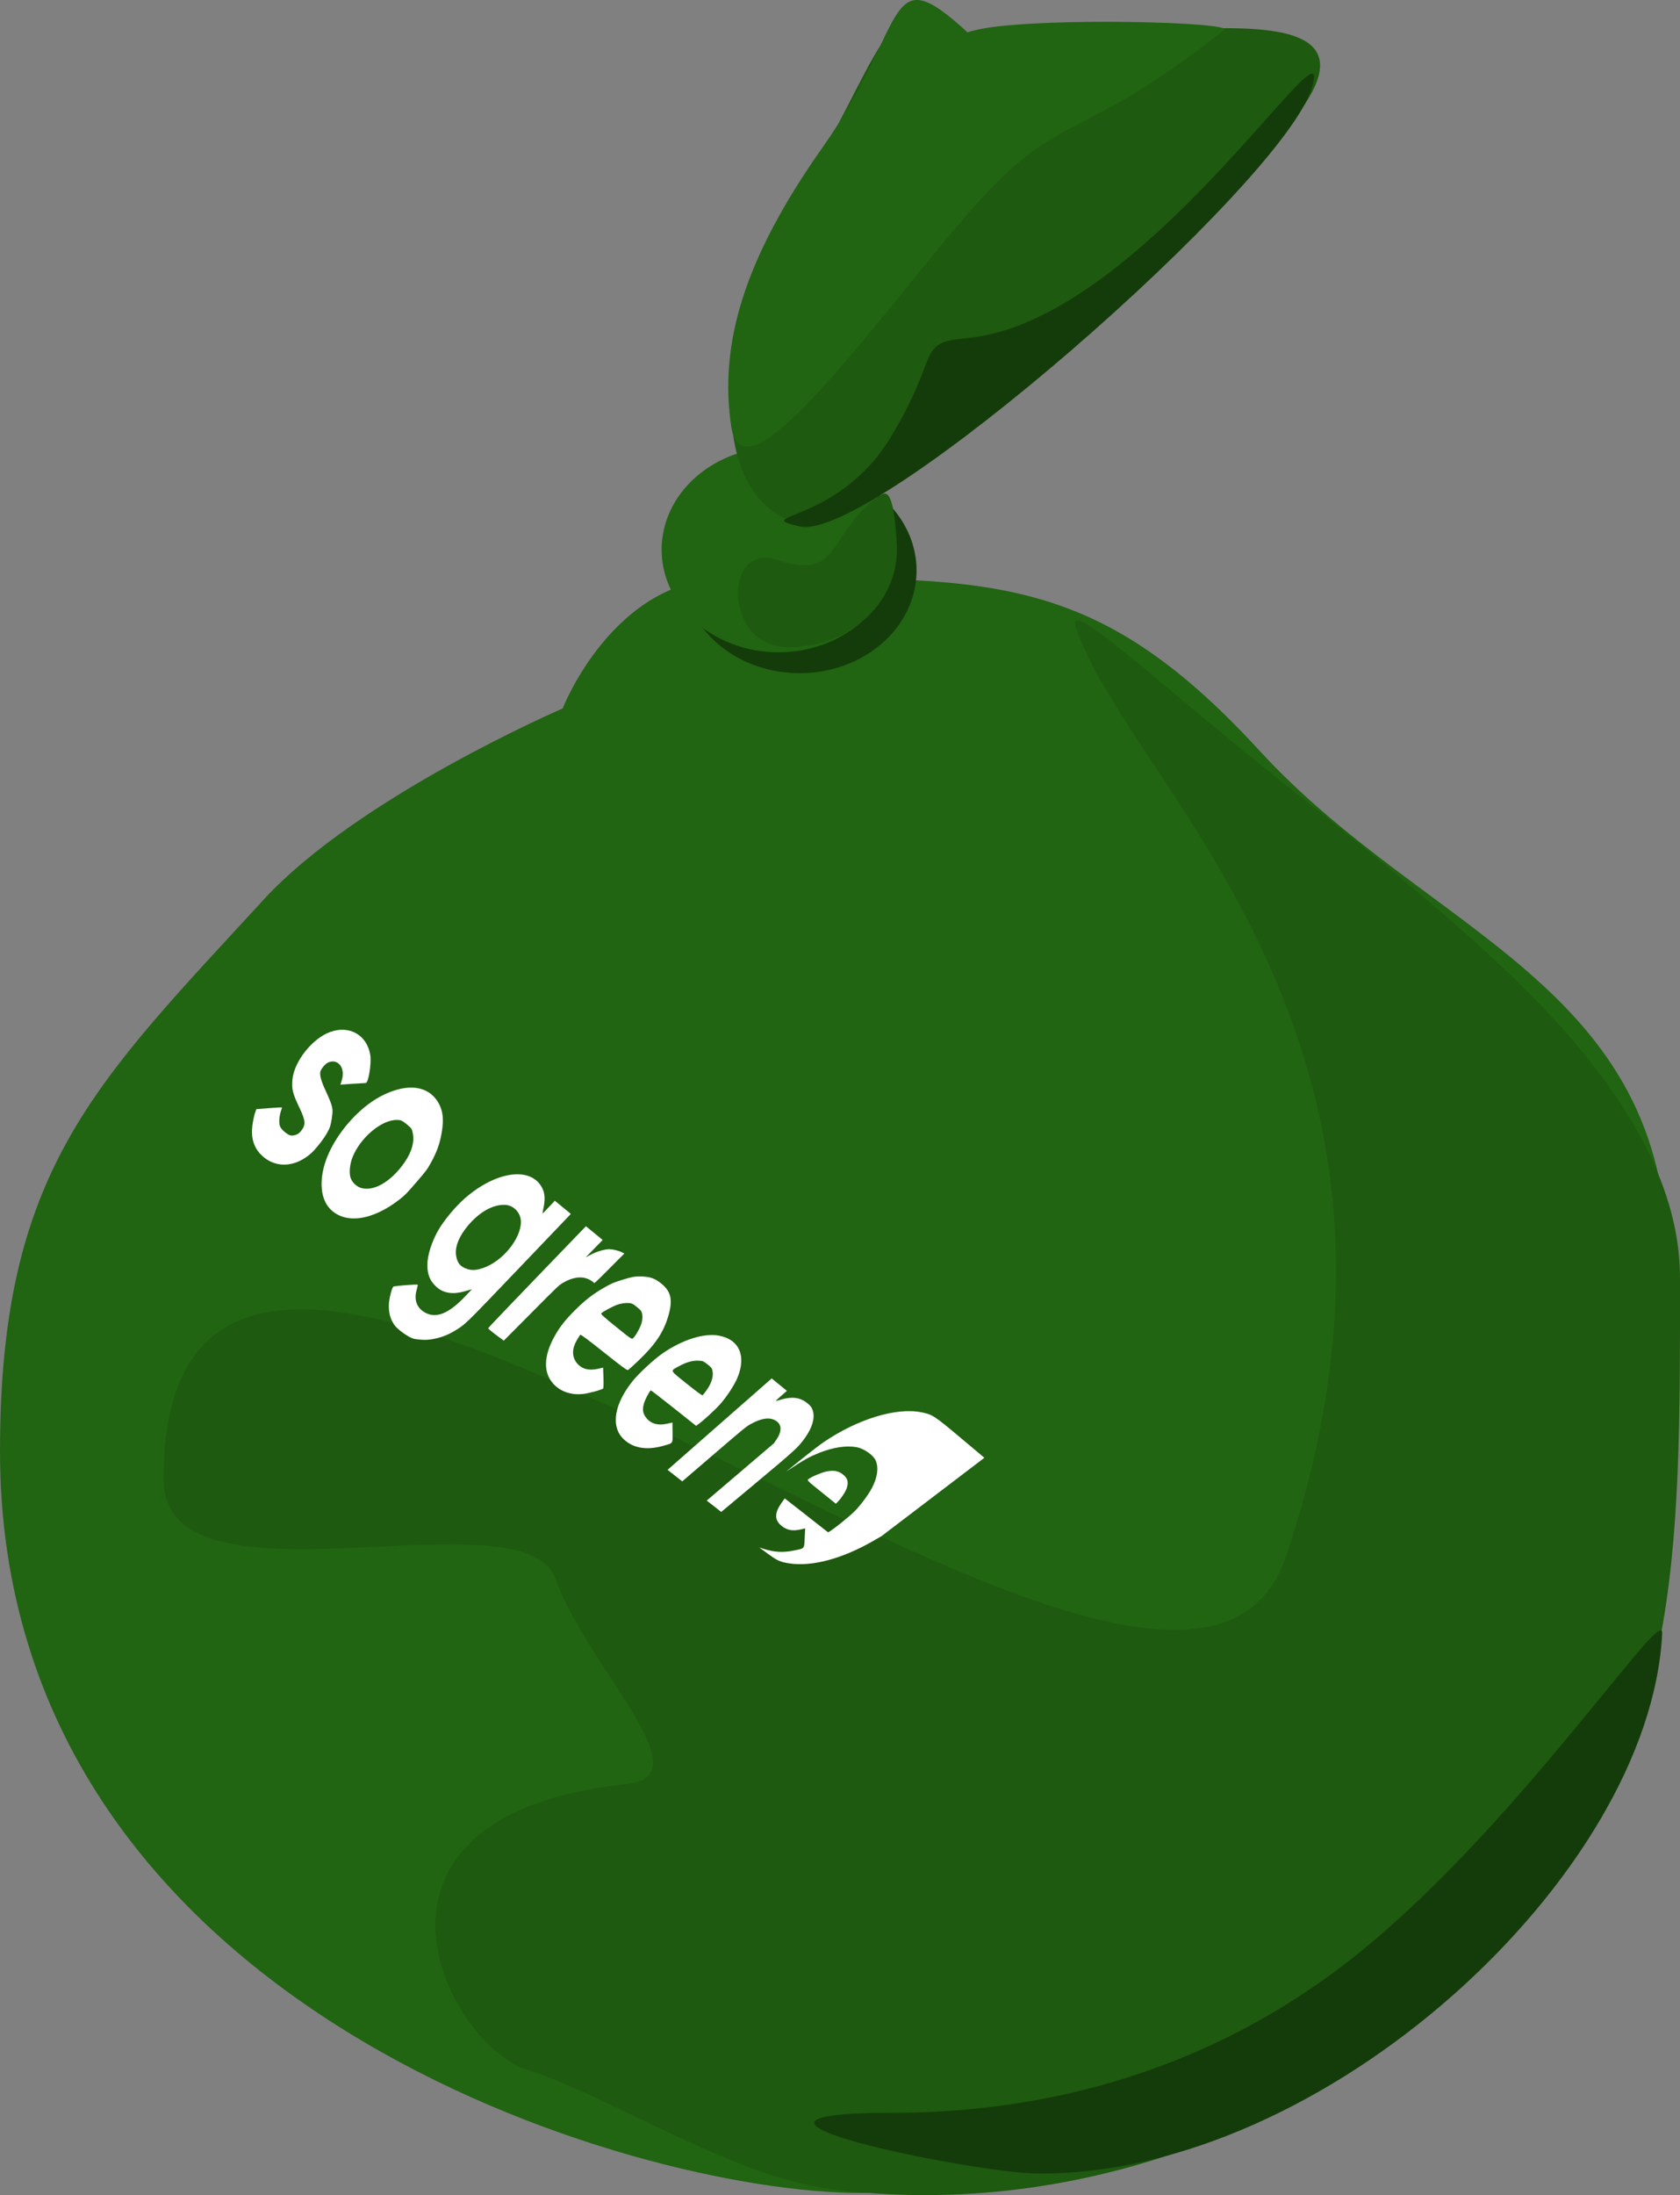
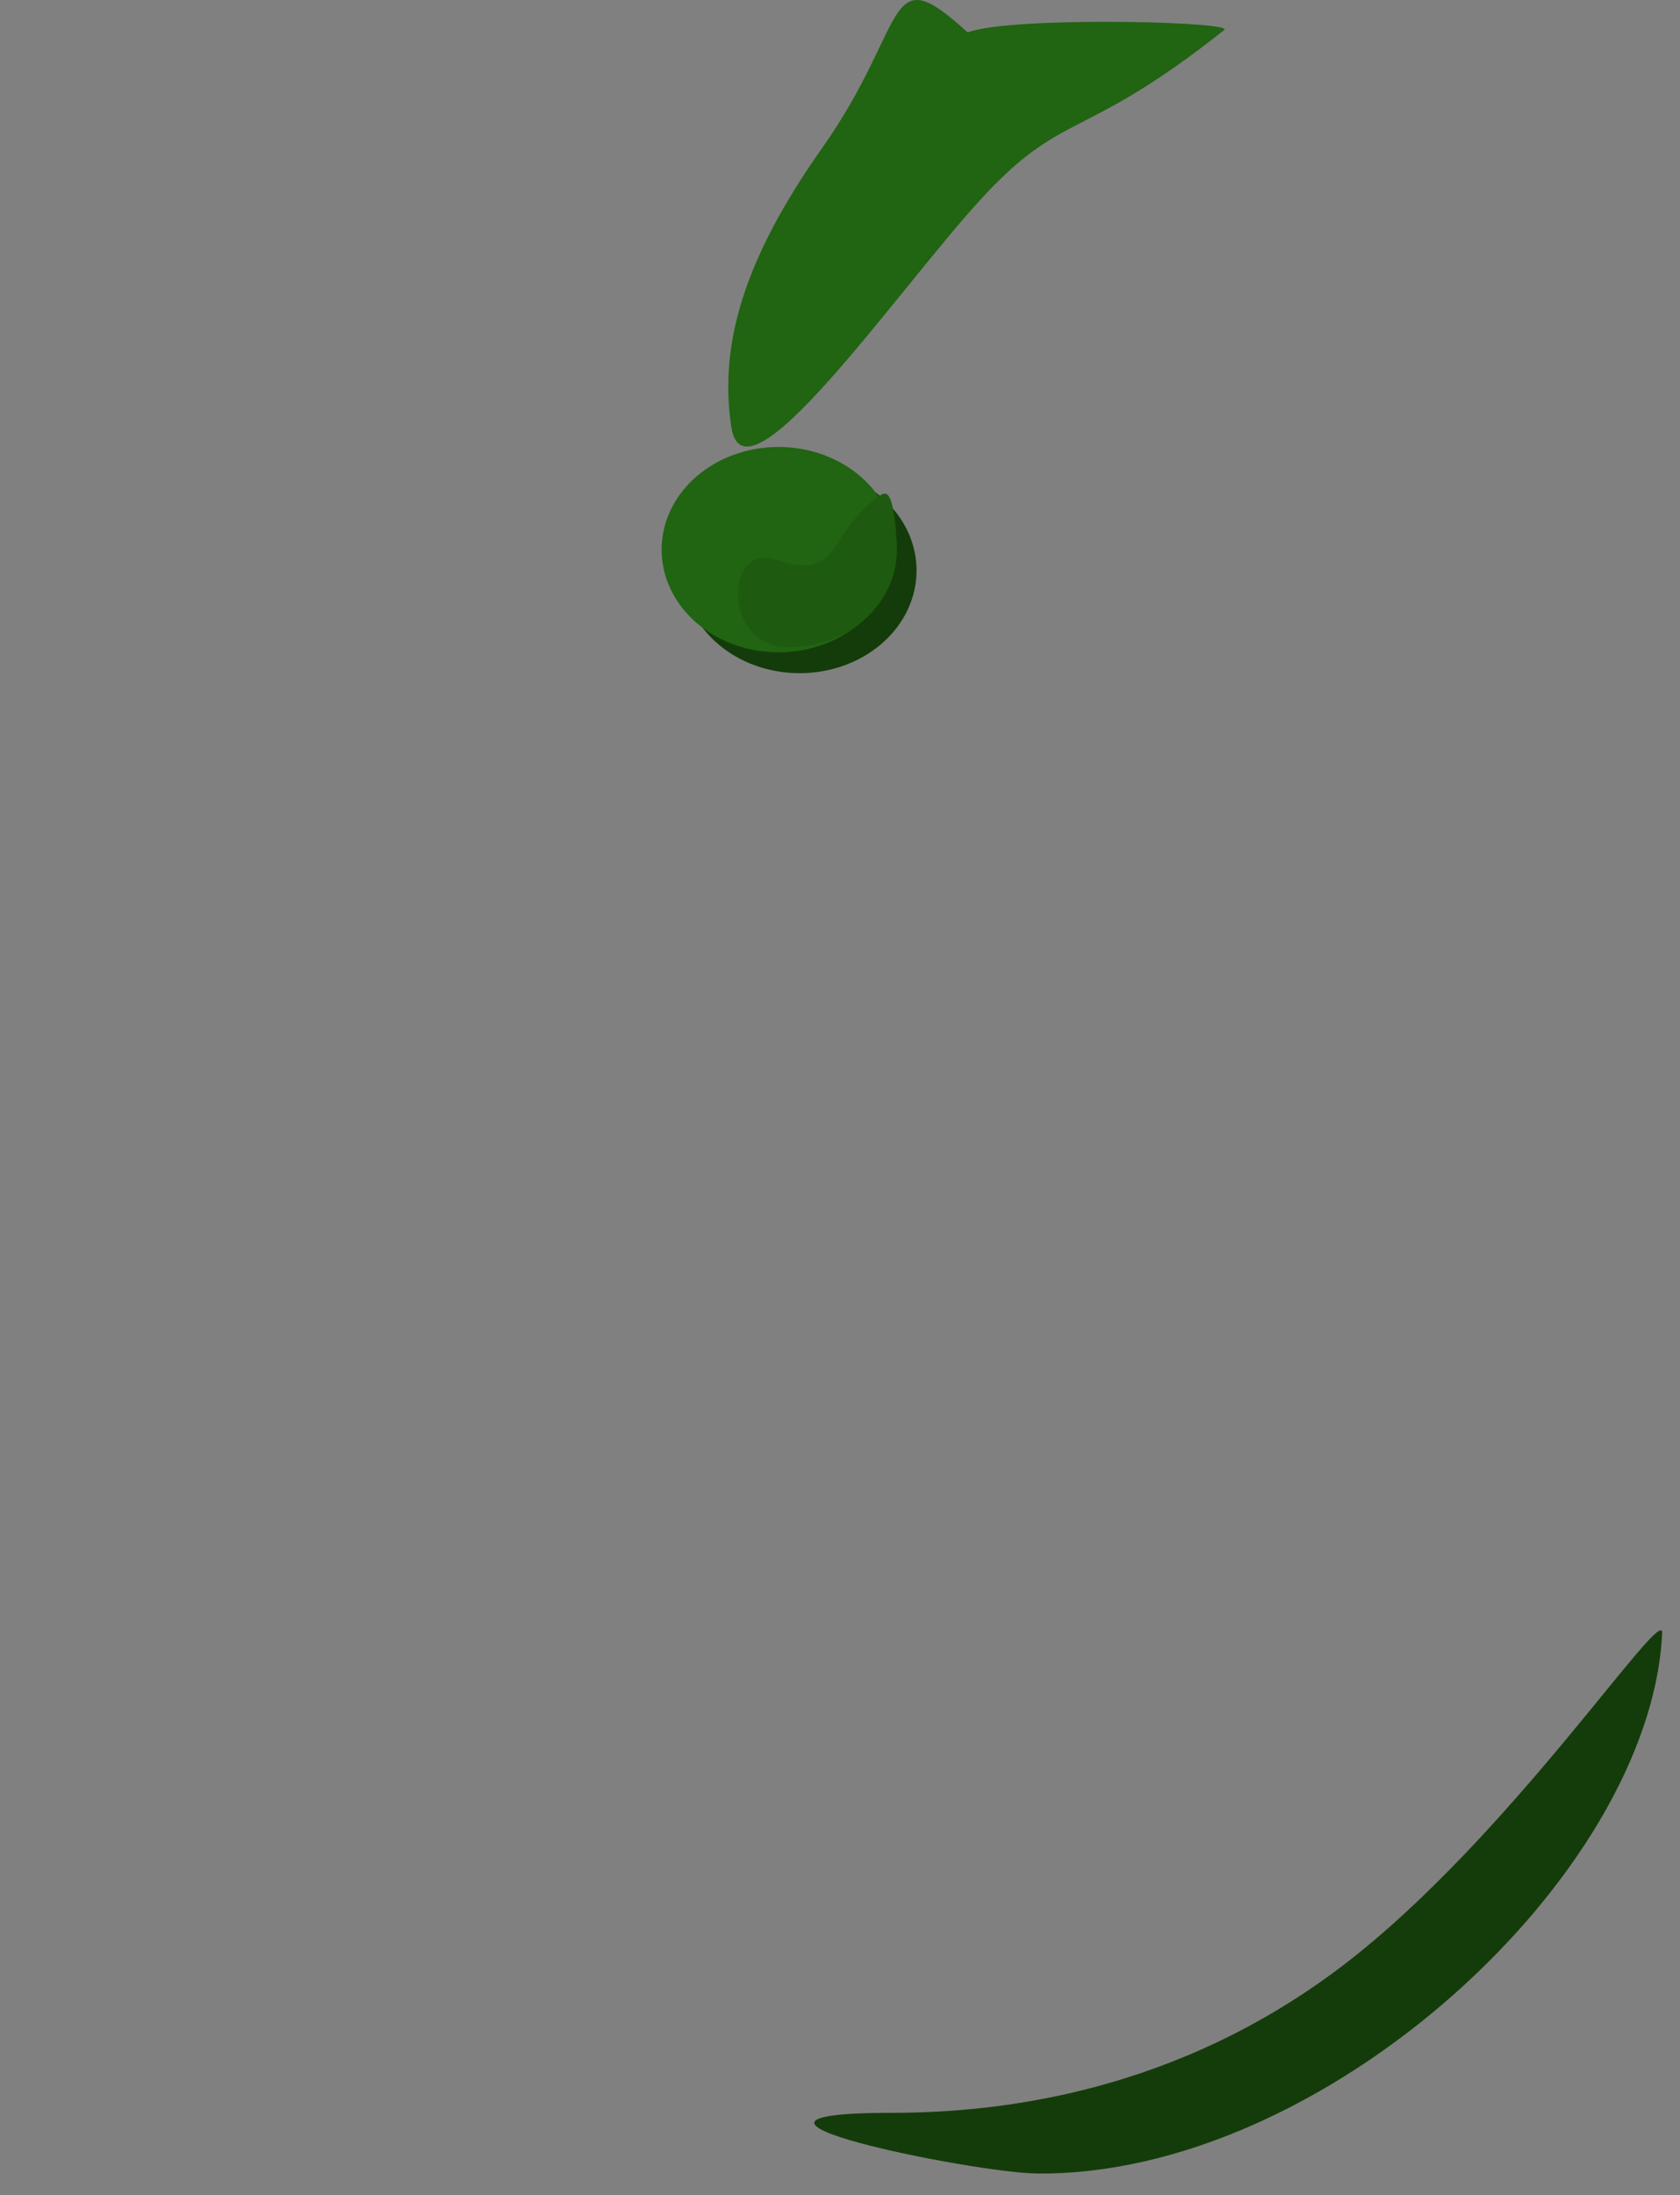
<svg xmlns="http://www.w3.org/2000/svg" xmlns:ns1="http://sodipodi.sourceforge.net/DTD/sodipodi-0.dtd" xmlns:ns2="http://www.inkscape.org/namespaces/inkscape" width="65.732mm" height="85.823mm" viewBox="0 0 65.732 85.823" version="1.1" id="svg1" ns1:docname="baggreen3.svg" ns2:export-filename="baggreen2.svg" ns2:export-xdpi="96" ns2:export-ydpi="96">
  <rect x="0" y="0" width="65.732" height="85.823" fill="#808080" stroke="none" />
  <ns1:namedview id="namedview1" pagecolor="#ffffff" bordercolor="#000000" borderopacity="0.25" ns2:showpageshadow="2" ns2:pageopacity="0.0" ns2:pagecheckerboard="0" ns2:deskcolor="#d1d1d1" ns2:document-units="mm" ns2:zoom="4.1798822" ns2:cx="47.728618" ns2:cy="201.56071" ns2:window-width="2560" ns2:window-height="1369" ns2:window-x="-8" ns2:window-y="-8" ns2:window-maximized="1" ns2:current-layer="layer1" />
  <defs id="defs1" />
  <g ns2:label="Layer 1" ns2:groupmode="layer" id="layer1" transform="translate(95.248,-162.763)">
-     <path id="path1" style="fill:#216412;fill-opacity:1;stroke-width:0.265" d="m -30.003,212.176 c -10e-7,10.976 0.849,17.494 -5.76,24.687 -6.609,7.193 -15.74,11.641 -25.826,11.641 -8.814,0 -33.659,-7.227 -33.659,-29.004 0,-10.976 3.705,-14.369 10.314,-21.561 3.705,-4.031 11.7,-7.476 11.7,-7.476 0,0 1.981,-5.091 6.414,-5.091 10.086,0 14.242,-0.453 20.851,6.74 6.609,7.193 15.965,9.089 15.965,20.065 z" ns1:nodetypes="ssssscsss" />
    <path id="path3" style="fill:#143c0a;fill-opacity:1;stroke-width:0.123" d="m -59.387,185.069 a 4.573,4.014 0 0 1 -4.573,4.014 4.573,4.014 0 0 1 -4.573,-4.014 4.573,4.014 0 0 1 4.573,-4.014 4.573,4.014 0 0 1 4.573,4.014 z" />
    <path id="path3-1" style="fill:#216412;fill-opacity:1;stroke-width:0.123" d="m -60.215,184.253 a 4.573,4.014 0 0 1 -4.573,4.014 4.573,4.014 0 0 1 -4.573,-4.014 4.573,4.014 0 0 1 4.573,-4.014 4.573,4.014 0 0 1 4.573,4.014 z" />
-     <path id="path4" style="fill:#1e5a0f;fill-opacity:1;stroke-width:0.265" d="m -44.067,166.636 c -3.208,5.25 -17.929,17.975 -20.704,16.28 -2.774,-1.695 -2.423,-7.326 0.786,-12.576 3.208,-5.25 3.347,-8.192 6.121,-6.497 2.774,1.695 17.005,-2.457 13.797,2.793 z" ns1:nodetypes="sssss" />
    <path id="path4-9" style="fill:#216412;fill-opacity:1;stroke-width:0.265" d="m -66.634,179.462 c -0.488,-3.214 0.476,-6.553 3.557,-10.917 3.549,-5.026 2.335,-7.714 6.067,-4.159 0.766,0.73 -2.253,-0.026 0.14,-0.491 2.392,-0.465 9.922,-0.276 9.52,0.043 -5.608,4.443 -6.281,3.063 -9.572,6.671 -3.291,3.608 -9.202,12.205 -9.711,8.852 z" ns1:nodetypes="sssssss" />
-     <path id="path1-8" style="fill:#1e5a0f;fill-opacity:1;stroke-width:0.265" d="m -29.515,212.71 c -2e-6,10.976 0.053,18.445 -6.557,25.638 -6.609,7.193 -16.713,11.311 -26.712,9.996 -3.849,-0.506 -8.669,-3.664 -11.834,-4.658 -3.165,-0.994 -7.714,-9.952 3.916,-11.172 3.015,-0.316 -1.578,-4.576 -2.819,-8.039 -1.241,-3.463 -15.327,1.576 -15.327,-3.868 0,-21.154 39.5,16.138 43.92,3.003 6.807,-20.225 -6.205,-30.141 -8.231,-36.347 -0.387,-1.186 3.213,2.177 7.423,5.556 3.379,2.712 8.225,6.469 11.239,9.738 3.535,3.834 4.98,7.184 4.98,10.154 z" ns1:nodetypes="ssssssssssss" />
-     <path id="path4-1" style="fill:#143c0a;fill-opacity:1;stroke-width:0.168" d="m -43.925,166.21 c -1.136,3.749 -17.174,17.789 -20.036,17.135 -2.018,-0.461 1.494,-0.103 3.536,-3.445 2.042,-3.342 0.965,-3.731 3.026,-3.92 6.893,-0.63 14.487,-13.112 13.475,-9.77 z" ns1:nodetypes="sssss" />
    <path id="path5" style="fill:#143c0a;fill-opacity:1;stroke-width:0.265" d="m -30.213,226.616 c -0.459,9.466 -13.233,21.257 -24.483,21.126 -2.447,-0.028 -14.143,-2.372 -5.64,-2.372 4.252,0 11.13,-0.801 17.646,-5.773 6.516,-4.972 12.536,-14.203 12.477,-12.981 z" ns1:nodetypes="sssss" />
-     <path style="fill:#ffffff;fill-opacity:1;stroke-width:0.042" d="m -79.813,214.575 c -0.167,-0.248 -0.229,-0.474 -0.22,-0.809 0.004,-0.2 0.11,-0.628 0.171,-0.696 0.029,-0.032 0.931,-0.103 0.957,-0.076 0.009,0.008 -0.012,0.102 -0.043,0.209 -0.105,0.362 -8.49e-4,0.671 0.283,0.851 0.458,0.288 0.966,0.09 1.662,-0.652 l 0.219,-0.233 -0.268,0.077 c -0.491,0.142 -0.863,0.079 -1.143,-0.191 -0.235,-0.227 -0.328,-0.457 -0.332,-0.822 -0.003,-0.386 0.173,-0.938 0.447,-1.404 0.226,-0.383 0.671,-0.912 1.03,-1.224 1.175,-1.019 2.484,-1.234 2.969,-0.478 0.142,0.222 0.176,0.479 0.107,0.816 -0.029,0.148 -0.052,0.271 -0.048,0.272 0.002,0.001 0.111,-0.11 0.242,-0.25 l 0.24,-0.256 0.315,0.258 0.313,0.257 -2.06,2.154 c -2.151,2.25 -2.059,2.161 -2.536,2.447 -0.336,0.201 -0.792,0.33 -1.139,0.323 -0.149,-0.004 -0.336,-0.023 -0.415,-0.043 -0.198,-0.052 -0.635,-0.361 -0.75,-0.532 z m 2.835,-2.201 c 0.197,0.068 0.371,0.057 0.653,-0.043 0.748,-0.264 1.463,-1.141 1.458,-1.802 -0.003,-0.353 -0.285,-0.648 -0.632,-0.659 -0.468,-0.014 -0.992,0.282 -1.435,0.807 -0.363,0.43 -0.526,0.851 -0.467,1.191 0.05,0.281 0.162,0.416 0.422,0.506 z m 11.624,10.951 c 0.407,0.127 0.75,0.145 1.166,0.06 0.431,-0.088 0.404,-0.057 0.425,-0.488 l 0.018,-0.377 -0.175,0.04 c -0.288,0.066 -0.491,0.039 -0.685,-0.093 -0.341,-0.231 -0.364,-0.519 -0.069,-0.937 l 0.129,-0.184 0.854,0.667 0.845,0.662 0.101,-0.064 c 0.183,-0.116 0.726,-0.555 0.916,-0.742 0.235,-0.23 0.557,-0.661 0.704,-0.943 0.211,-0.407 0.261,-0.789 0.136,-1.067 -0.092,-0.208 -0.458,-0.461 -0.738,-0.513 -0.403,-0.074 -0.915,0.002 -1.455,0.215 -0.352,0.139 -0.583,0.264 -1.005,0.54 l -0.304,0.199 0.598,-0.483 c 0.353,-0.284 0.72,-0.566 0.877,-0.672 1.323,-0.897 2.826,-1.361 3.815,-1.165 0.434,0.086 0.504,0.131 1.528,0.99 l 0.94,0.789 -2.058,1.567 -1.969,1.499 -0.336,0.193 c -1.22,0.699 -2.401,1.008 -3.284,0.868 -0.345,-0.055 -0.454,-0.105 -0.818,-0.37 l -0.343,-0.251 z m -19.706,-15.44 c -0.271,-0.292 -0.374,-0.666 -0.311,-1.131 0.022,-0.166 0.067,-0.376 0.096,-0.464 l 0.056,-0.162 0.505,-0.04 c 0.278,-0.022 0.505,-0.033 0.502,-0.024 -0.002,0.01 -0.026,0.083 -0.052,0.165 -0.068,0.218 -0.077,0.473 -0.019,0.59 0.059,0.118 0.253,0.287 0.381,0.331 0.048,0.017 0.144,0.012 0.215,-0.013 0.104,-0.035 0.148,-0.068 0.23,-0.172 0.179,-0.228 0.165,-0.393 -0.085,-0.914 -0.255,-0.531 -0.299,-0.714 -0.264,-1.084 0.065,-0.699 0.774,-1.598 1.468,-1.853 0.761,-0.279 1.448,0.114 1.577,0.896 0.054,0.332 -0.074,1.111 -0.18,1.097 -0.016,-9.3e-4 -0.246,0.013 -0.509,0.03 l -0.477,0.033 0.054,-0.181 c 0.146,-0.476 -0.152,-0.854 -0.539,-0.684 -0.112,0.049 -0.28,0.253 -0.304,0.368 -0.027,0.134 0.036,0.362 0.203,0.721 0.202,0.436 0.259,0.595 0.273,0.761 0.012,0.159 -0.048,0.542 -0.11,0.699 -0.08,0.201 -0.271,0.491 -0.498,0.756 -0.177,0.209 -0.256,0.281 -0.434,0.404 -0.609,0.421 -1.312,0.369 -1.777,-0.131 z m 2.702,2.115 c -0.382,-0.421 -0.412,-1.221 -0.07,-2.045 0.378,-0.914 1.209,-1.859 2.039,-2.309 0.943,-0.51 1.768,-0.477 2.198,0.09 0.265,0.351 0.329,0.741 0.22,1.342 -0.074,0.418 -0.196,0.75 -0.424,1.159 -0.14,0.252 -0.183,0.309 -0.57,0.758 -0.365,0.423 -0.44,0.5 -0.635,0.652 -1.097,0.86 -2.176,0.995 -2.758,0.354 z m 1.281,-0.779 c 0.455,0.103 1.039,-0.216 1.531,-0.839 0.366,-0.464 0.524,-0.91 0.453,-1.292 -0.035,-0.194 -0.049,-0.213 -0.243,-0.371 -0.185,-0.15 -0.226,-0.167 -0.384,-0.169 -0.605,-0.006 -1.435,0.697 -1.737,1.463 -0.113,0.288 -0.141,0.654 -0.062,0.833 0.079,0.184 0.257,0.334 0.442,0.376 z m 7.472,7.636 c -0.391,-0.429 -0.373,-1.088 0.061,-1.86 0.198,-0.354 0.415,-0.631 0.79,-1.004 0.39,-0.39 0.669,-0.608 1.106,-0.865 0.298,-0.175 0.409,-0.223 0.767,-0.333 0.346,-0.107 0.469,-0.129 0.687,-0.126 0.376,0.007 0.565,0.07 0.825,0.282 0.379,0.31 0.449,0.638 0.273,1.251 -0.184,0.642 -0.512,1.131 -1.174,1.76 -0.198,0.189 -0.382,0.354 -0.408,0.366 -0.037,0.017 -0.251,-0.141 -0.939,-0.689 -0.622,-0.496 -0.908,-0.708 -0.928,-0.688 -0.015,0.016 -0.075,0.109 -0.132,0.206 -0.196,0.338 -0.198,0.642 -0.009,0.888 0.186,0.242 0.475,0.321 0.853,0.232 l 0.182,-0.044 0.015,0.398 c 0.007,0.218 0.001,0.406 -0.011,0.418 -0.056,0.053 -0.572,0.192 -0.799,0.216 -0.465,0.049 -0.878,-0.097 -1.162,-0.408 z m 3.133,-1.778 c 0.1,-0.095 0.273,-0.407 0.326,-0.586 0.028,-0.094 0.04,-0.239 0.028,-0.322 -0.018,-0.136 -0.04,-0.168 -0.209,-0.305 -0.168,-0.137 -0.208,-0.154 -0.362,-0.158 -0.092,-0.004 -0.257,0.021 -0.362,0.052 -0.175,0.052 -0.588,0.27 -0.671,0.352 -0.027,0.027 0.099,0.143 0.581,0.53 0.606,0.489 0.612,0.492 0.67,0.437 z m -0.433,3.891 c -0.445,-0.489 -0.29,-1.342 0.416,-2.218 0.245,-0.303 0.815,-0.83 1.156,-1.068 0.766,-0.533 1.614,-0.806 2.198,-0.703 0.811,0.142 1.098,0.795 0.739,1.654 -0.123,0.29 -0.432,0.76 -0.685,1.04 -0.198,0.22 -0.651,0.635 -0.834,0.765 l -0.098,0.07 -0.876,-0.697 c -0.484,-0.386 -0.889,-0.697 -0.897,-0.689 -0.073,0.067 -0.237,0.389 -0.274,0.537 -0.058,0.225 -0.033,0.368 0.092,0.53 0.181,0.236 0.464,0.318 0.818,0.237 l 0.212,-0.048 0.005,0.393 c 0.006,0.442 0.031,0.407 -0.357,0.517 -0.691,0.196 -1.248,0.085 -1.615,-0.319 z m 3.147,-1.654 c 0.015,-0.013 0.084,-0.101 0.152,-0.194 0.175,-0.238 0.268,-0.508 0.244,-0.706 -0.019,-0.146 -0.037,-0.176 -0.196,-0.304 -0.158,-0.127 -0.195,-0.143 -0.358,-0.149 -0.236,-0.009 -0.471,0.056 -0.745,0.204 -0.381,0.207 -0.406,0.143 0.28,0.694 0.371,0.299 0.606,0.47 0.623,0.455 z m -8.391,-2.622 c 0.003,-0.015 0.832,-0.884 1.868,-1.958 l 1.958,-2.03 0.329,0.269 0.328,0.268 -0.337,0.343 -0.332,0.34 0.192,-0.103 c 0.223,-0.12 0.535,-0.215 0.716,-0.218 0.147,-0.002 0.364,0.048 0.506,0.117 l 0.103,0.05 -0.595,0.596 c -0.57,0.572 -0.586,0.586 -0.605,0.545 -0.011,-0.023 -0.092,-0.079 -0.177,-0.123 -0.28,-0.141 -0.638,-0.099 -1.009,0.119 -0.18,0.105 -0.18,0.105 -1.271,1.203 l -1.062,1.068 -0.308,-0.229 c -0.17,-0.126 -0.306,-0.242 -0.303,-0.257 z m 9.007,3.794 2.088,-1.831 0.298,0.243 0.296,0.243 -0.225,0.196 c -0.124,0.107 -0.221,0.198 -0.217,0.201 0.003,0.004 0.099,-0.022 0.21,-0.055 0.424,-0.128 0.753,-0.086 1.024,0.133 0.134,0.107 0.184,0.174 0.221,0.291 0.092,0.289 -0.018,0.672 -0.307,1.075 -0.27,0.375 -0.369,0.466 -1.915,1.757 l -1.36,1.136 -0.282,-0.222 -0.285,-0.222 1.293,-1.102 1.335,-1.137 0.102,-0.15 c 0.218,-0.319 0.209,-0.589 -0.029,-0.736 -0.235,-0.144 -0.563,-0.1 -0.978,0.132 -0.191,0.107 -0.236,0.144 -1.458,1.192 l -1.223,1.05 -0.286,-0.225 -0.288,-0.226 z m 3.518,2.11 c 0.108,-0.089 0.518,-0.264 0.708,-0.303 0.29,-0.059 0.471,-0.026 0.654,0.12 0.18,0.145 0.221,0.29 0.146,0.523 -0.045,0.144 -0.209,0.396 -0.356,0.545 l -0.071,0.073 -0.566,-0.456 c -0.544,-0.436 -0.568,-0.46 -0.516,-0.503 z" id="path1-0" ns2:transform-center-x="7.4027156" ns2:transform-center-y="-2.9351053" />
    <path id="path3-1-9" style="fill:#1e5a0f;fill-opacity:1;stroke-width:0.123" d="m -60.16,184.005 c 0.135,2.213 -1.734,4.059 -4.259,4.059 -2.525,0 -2.536,-4.11 -0.432,-3.41 2.551,0.849 1.933,-1.006 3.983,-2.48 0.286,-0.206 0.574,-0.364 0.708,1.831 z" ns1:nodetypes="sssss" />
  </g>
</svg>